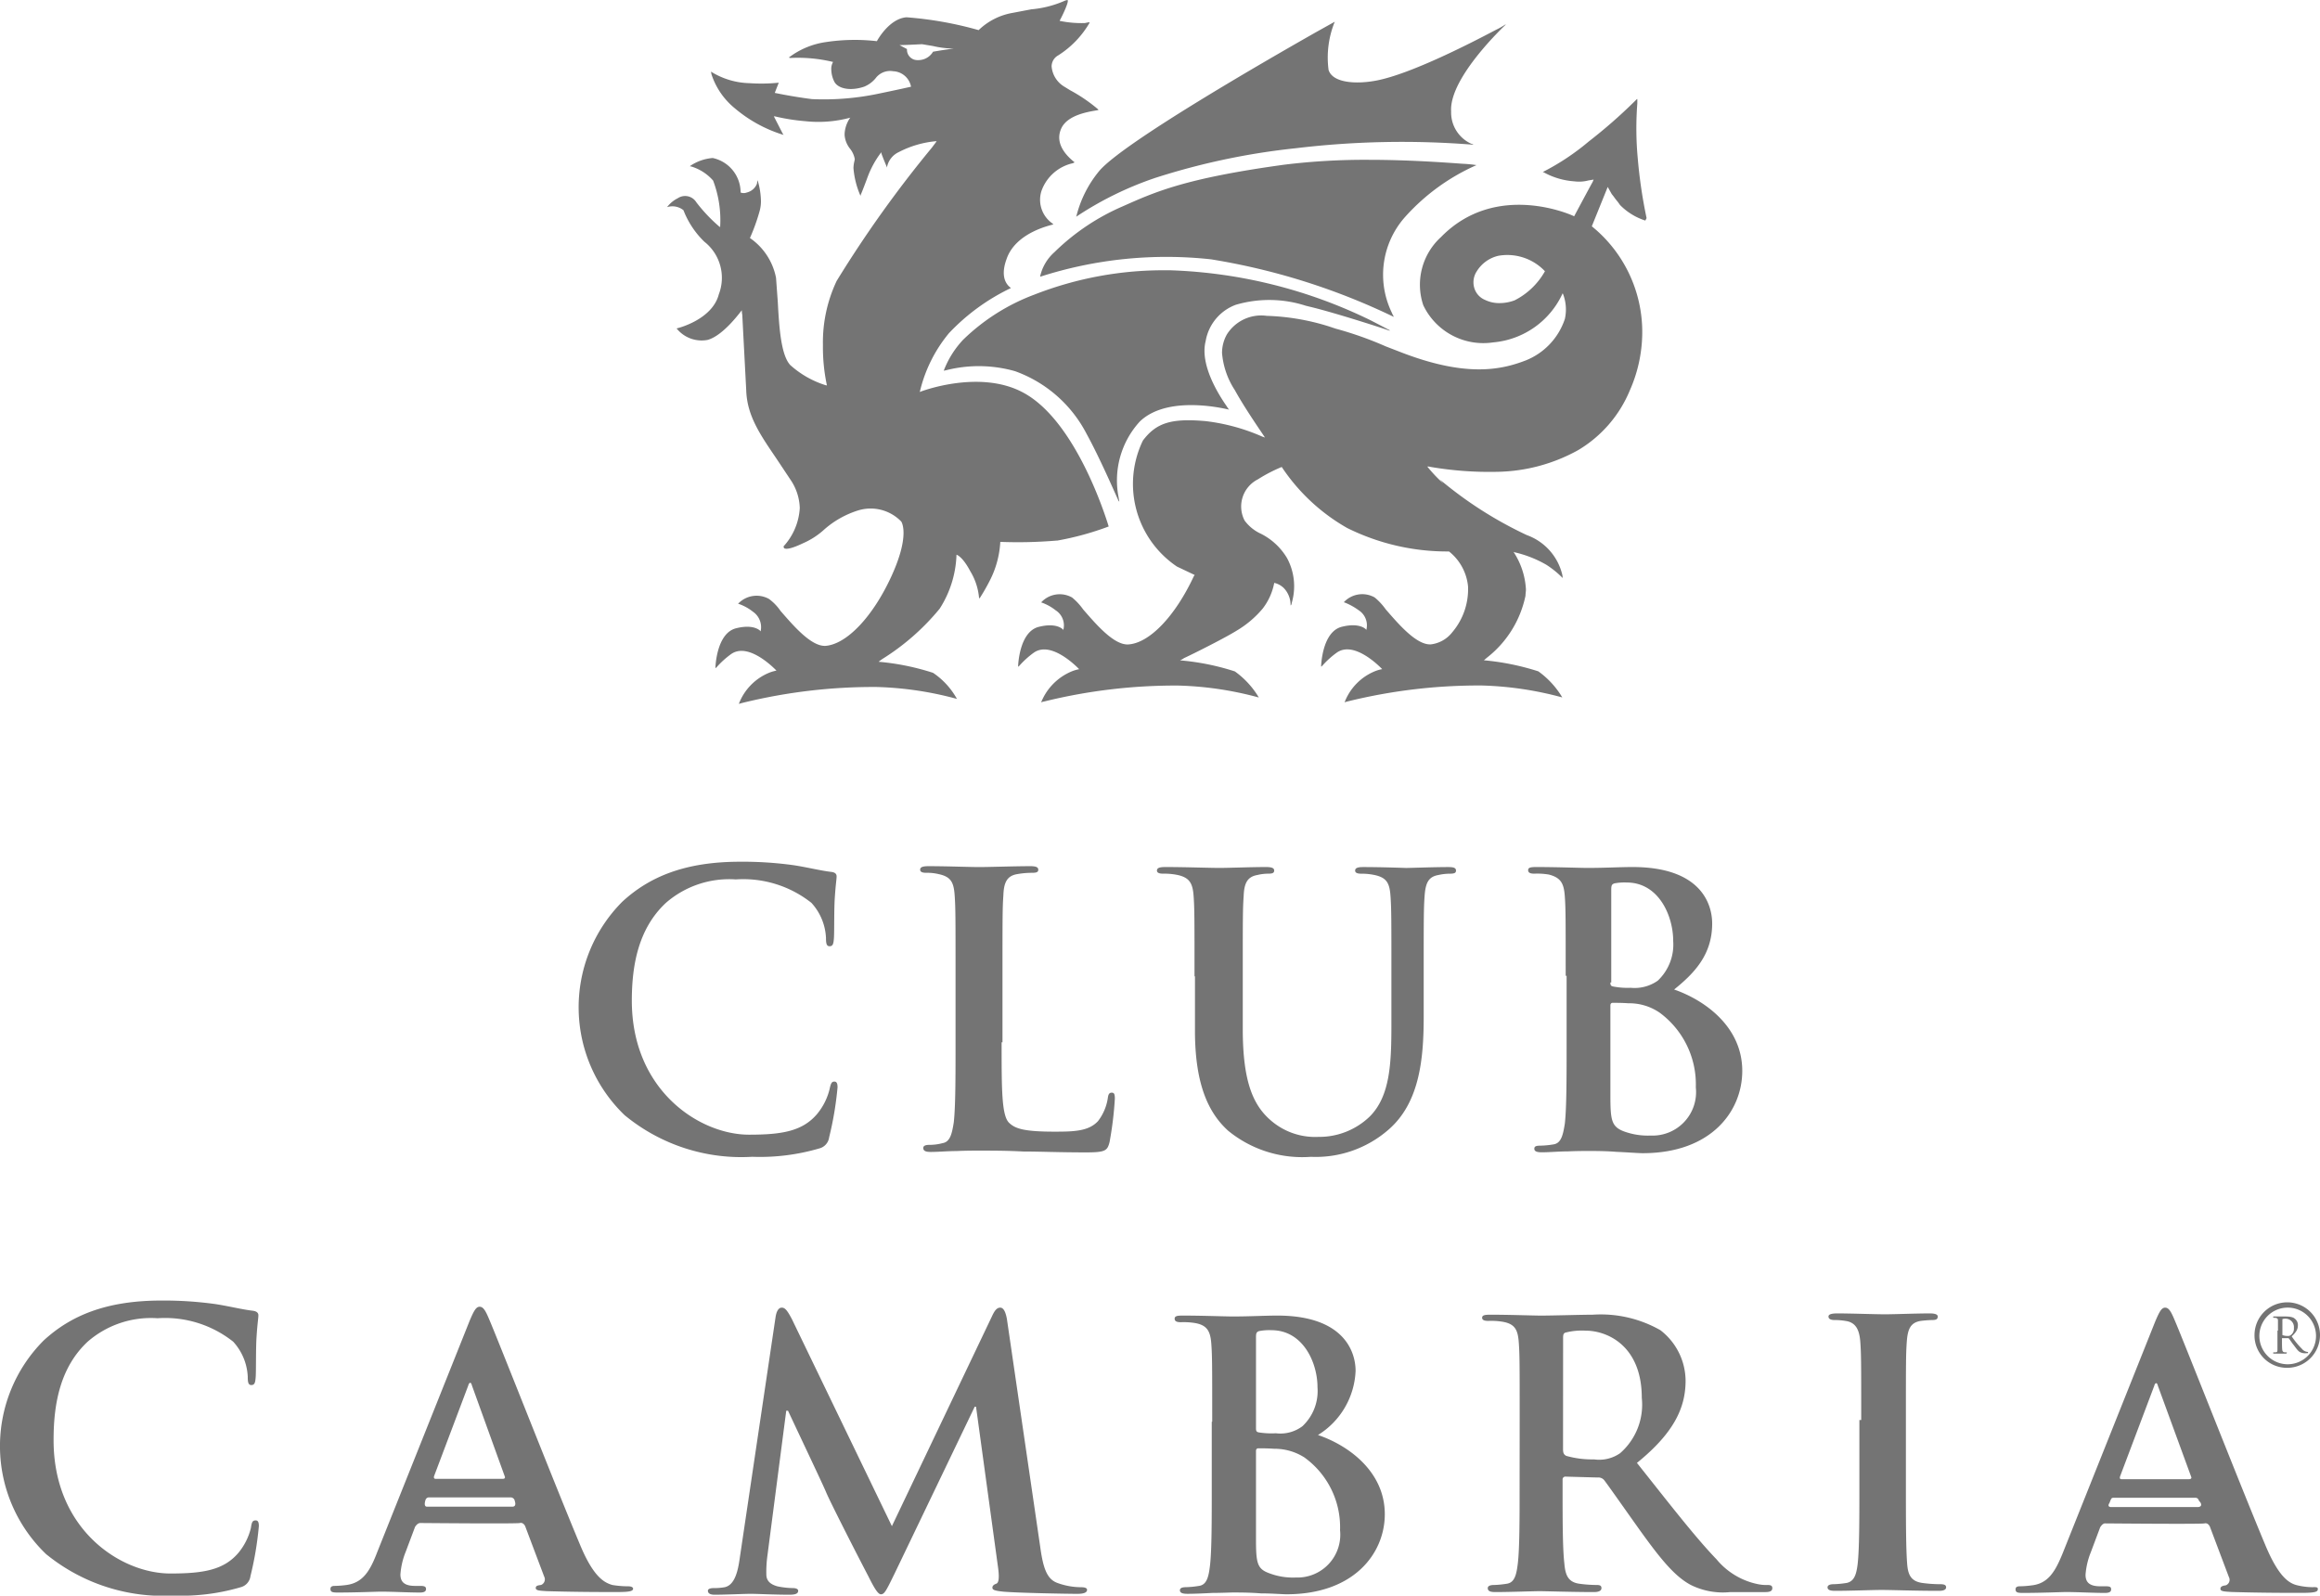
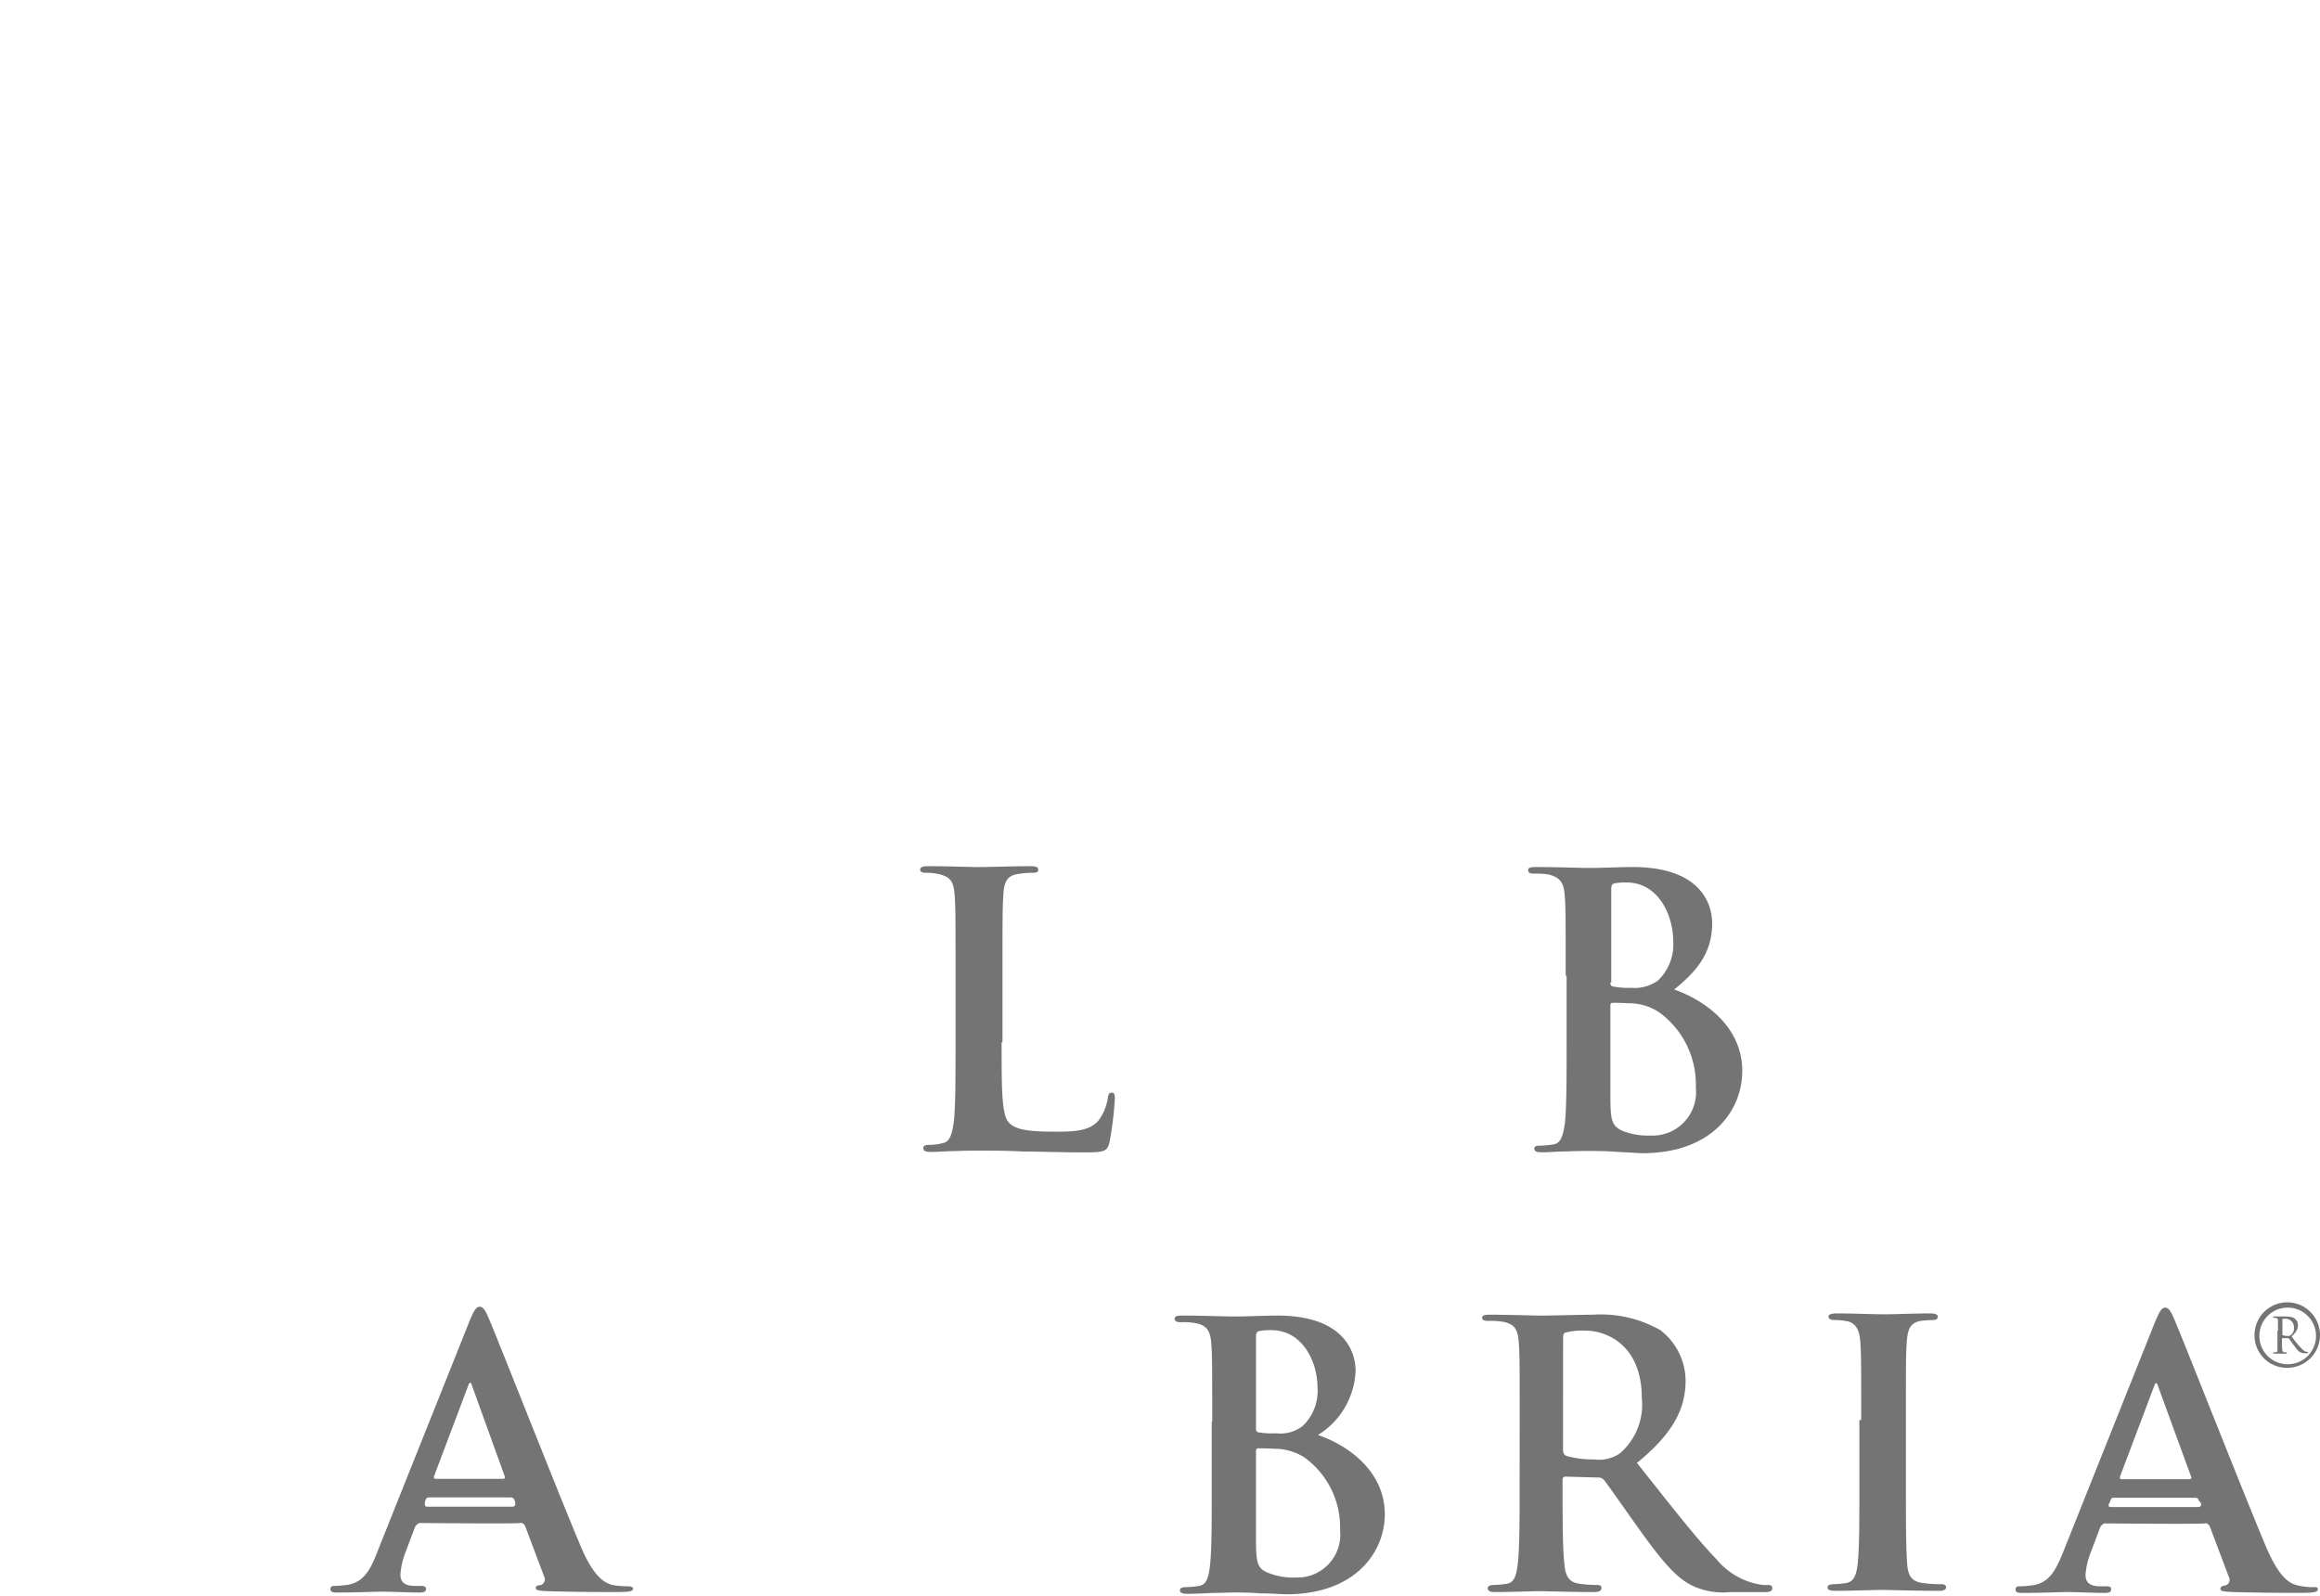
<svg xmlns="http://www.w3.org/2000/svg" width="143.553" height="98.74" viewBox="0 0 143.553 98.74">
  <g id="club-cambria-seeklogo.com" transform="translate(0)">
-     <path id="Path_46" data-name="Path 46" d="M255.376,155.147a30.464,30.464,0,0,0-12.428-3.121h-.219a21.876,21.876,0,0,0-8.212,1.506,12.683,12.683,0,0,0-4.407,2.792,5.8,5.8,0,0,0-1.2,1.916h0l.137-.027a8.228,8.228,0,0,1,4.27.055,8.044,8.044,0,0,1,4.435,3.887c.876,1.588,1.971,4.161,2,4.188v-.055l.027.055s-.027-.109-.055-.3a5.4,5.4,0,0,1,1.314-4.654c1.779-1.725,5.5-.739,5.53-.739h0a1.083,1.083,0,0,1-.137-.192c-.438-.63-1.7-2.546-1.314-4.051a2.917,2.917,0,0,1,1.861-2.245,7.352,7.352,0,0,1,4.325.055l.219.055c1.533.356,4.982,1.478,5.01,1.506l-.055-.027h.055s-.411-.219-1.15-.6m-18.286-6.433h0a20.867,20.867,0,0,1,4.9-2.409,43,43,0,0,1,8.678-1.834,55.246,55.246,0,0,1,11-.219l-.027-.027h.027l-.109-.027a2.122,2.122,0,0,1-1.259-2c-.137-2.108,3.367-5.365,3.394-5.393l-.055.027.027-.027a4.711,4.711,0,0,1-.575.328c-1.451.766-5.256,2.737-7.419,3.148-1.287.246-2.71.137-2.956-.657a5.88,5.88,0,0,1,.383-2.984v0s-.438.246-1.177.657c-3.23,1.834-12.017,6.9-13.414,8.6a7.067,7.067,0,0,0-1.4,2.792v.027Zm24.774-3.2h0a7.2,7.2,0,0,0-.821-.082c-1.15-.082-3.394-.246-5.831-.246a40.972,40.972,0,0,0-5.229.3c-6.187.849-8.021,1.7-9.992,2.573a13.883,13.883,0,0,0-4.243,2.847,2.822,2.822,0,0,0-.876,1.478v.027h.027a25.49,25.49,0,0,1,10.539-1.068,41.022,41.022,0,0,1,11.306,3.559v-.027h0a1.305,1.305,0,0,1-.109-.219,5.375,5.375,0,0,1,.821-5.94,12.924,12.924,0,0,1,4.407-3.2M272.4,148.8a30.269,30.269,0,0,1-.547-3.7,20.1,20.1,0,0,1-.027-3.394v-.274H271.8l-.109.109a31.725,31.725,0,0,1-2.874,2.518,14.881,14.881,0,0,1-2.847,1.889H266l.055.027a4.575,4.575,0,0,0,1.889.548,2.239,2.239,0,0,0,.849-.055l.329-.055-.055.137c-.274.493-1.15,2.135-1.15,2.135-.027-.027-4.791-2.245-8.24,1.287a3.986,3.986,0,0,0-1.095,4.216,4.116,4.116,0,0,0,4.325,2.3,5.222,5.222,0,0,0,4.3-3.039l.027.055a2.677,2.677,0,0,1,.109,1.533,4.181,4.181,0,0,1-2.436,2.573c-1.56.6-3.75,1.04-7.8-.548l-.849-.328a21.919,21.919,0,0,0-3.093-1.095l-.411-.137a14.262,14.262,0,0,0-3.86-.657,2.505,2.505,0,0,0-2.464,1.15,2.33,2.33,0,0,0-.3,1.15,4.927,4.927,0,0,0,.794,2.3c.63,1.15,1.725,2.71,1.861,2.929l-.164-.055a12.194,12.194,0,0,0-3.5-.958c-2.135-.192-3.066.109-3.887,1.2a6.164,6.164,0,0,0,2.108,7.8l1.095.52-.055.082c-1.15,2.464-2.737,4.134-4.051,4.216-.9.055-2.026-1.287-2.792-2.163a3.794,3.794,0,0,0-.684-.739,1.556,1.556,0,0,0-1.916.3h0a3.018,3.018,0,0,1,.9.493,1.107,1.107,0,0,1,.465,1.232v-.027c-.055-.082-.465-.438-1.478-.192-1.259.274-1.314,2.436-1.314,2.464h.027l.055-.055a5.473,5.473,0,0,1,.876-.794c1.095-.794,2.737.931,2.82,1.013a2.311,2.311,0,0,0-.465.137,3.477,3.477,0,0,0-1.889,1.916h0a.855.855,0,0,1,.192-.055,33.918,33.918,0,0,1,8.295-.985,20.994,20.994,0,0,1,4.982.739h0l-.082-.137a5.368,5.368,0,0,0-1.4-1.478,15.11,15.11,0,0,0-3.394-.684,1.2,1.2,0,0,0,.246-.137c.712-.329,2.6-1.287,3.258-1.7a6.261,6.261,0,0,0,1.615-1.369,3.753,3.753,0,0,0,.712-1.588,1.228,1.228,0,0,1,.6.328,1.52,1.52,0,0,1,.411,1.068h0l.027-.027v.027a.856.856,0,0,0,.055-.192,3.664,3.664,0,0,0-.3-2.737,3.948,3.948,0,0,0-1.615-1.506,2.575,2.575,0,0,1-1.013-.821,1.883,1.883,0,0,1,.821-2.546,9.566,9.566,0,0,1,1.478-.767,11.933,11.933,0,0,0,4.051,3.778,13.92,13.92,0,0,0,6.3,1.451,3.145,3.145,0,0,1,1.177,2.163,4.117,4.117,0,0,1-.985,2.847,1.97,1.97,0,0,1-1.314.739c-.9.055-2.026-1.287-2.792-2.163a3.8,3.8,0,0,0-.684-.739,1.556,1.556,0,0,0-1.916.3h.027a3.874,3.874,0,0,1,.9.493,1.107,1.107,0,0,1,.465,1.232v-.027c-.055-.082-.465-.438-1.478-.192-1.259.274-1.314,2.436-1.314,2.464h.027l.055-.055a5.473,5.473,0,0,1,.876-.794c1.1-.794,2.737.931,2.82,1.013a2.312,2.312,0,0,0-.465.137,3.38,3.38,0,0,0-1.861,1.916h0s.082-.027.192-.055a33.917,33.917,0,0,1,8.295-.985,21,21,0,0,1,4.982.739h0l-.082-.137a5.368,5.368,0,0,0-1.4-1.478,15.523,15.523,0,0,0-3.367-.684l.192-.164a6.54,6.54,0,0,0,2.382-3.832c0-.137.027-.246.027-.383a4.663,4.663,0,0,0-.767-2.327l.082.027a7.1,7.1,0,0,1,1.944.766,5.811,5.811,0,0,1,1.013.821v-.027h0a1.145,1.145,0,0,0-.027-.192,3.456,3.456,0,0,0-2.19-2.436,24.464,24.464,0,0,1-5.393-3.449c.082.082.164.192.246.274a9.09,9.09,0,0,1-1.013-1.068h.027a.722.722,0,0,1,.192.027,21.65,21.65,0,0,0,4.106.3,10.659,10.659,0,0,0,5.01-1.341,7.742,7.742,0,0,0,3.2-3.7,8.92,8.92,0,0,0,.767-3.5,8.415,8.415,0,0,0-3.121-6.652l.985-2.436h0l.246.438.109.137a4.322,4.322,0,0,0,.274.356l.137.192a3.832,3.832,0,0,0,1.56.958h0Zm-8.185,5.092a2.628,2.628,0,0,1-.9.164,1.983,1.983,0,0,1-.9-.192,1.154,1.154,0,0,1-.657-.684,1.232,1.232,0,0,1,.137-1.095,2.13,2.13,0,0,1,1.341-.958,3.2,3.2,0,0,1,2.874.958,4.461,4.461,0,0,1-1.889,1.807m-28.305,14.864a18.024,18.024,0,0,0,3.2-.876c-.027-.082-1.889-6.433-5.256-8.267-2.683-1.478-6.324-.109-6.433-.055l.027-.109a8.854,8.854,0,0,1,1.779-3.531,12.9,12.9,0,0,1,3.832-2.792h0l-.027-.027c-.137-.109-.684-.547-.246-1.752.575-1.725,2.9-2.135,2.9-2.163h0l-.055-.055a1.786,1.786,0,0,1-.684-2A2.672,2.672,0,0,1,236.9,145.4l.109-.055c-.52-.411-1.287-1.2-.794-2.163.411-.766,1.615-.958,2.08-1.04.164-.027.164-.027.192-.055a9.922,9.922,0,0,0-1.752-1.2l-.356-.219a1.614,1.614,0,0,1-.794-1.259.783.783,0,0,1,.411-.684,5.9,5.9,0,0,0,1.944-2.026h-.027v-.027l-.274.055a6.624,6.624,0,0,1-1.56-.137l.027-.055c.137-.246.575-1.15.465-1.232h-.027l-.109.027a6.5,6.5,0,0,1-2.108.547l-1.15.219a4.01,4.01,0,0,0-2.108,1.068,22.606,22.606,0,0,0-4.462-.794c-1.095.082-1.834,1.478-1.834,1.478a11.931,11.931,0,0,0-3.148.055,4.922,4.922,0,0,0-2.3.958l.082.027a9.291,9.291,0,0,1,2.655.246h0a.859.859,0,0,0-.109.493,1.737,1.737,0,0,0,.192.739c.246.438,1.013.575,1.834.3a1.784,1.784,0,0,0,.712-.52,1.123,1.123,0,0,1,1.095-.438,1.173,1.173,0,0,1,1.1.958s-.849.192-1.916.411a16.451,16.451,0,0,1-4.216.356c-1.287-.164-2.272-.383-2.3-.383l.246-.63h-.027a10.724,10.724,0,0,1-1.779.027,4.7,4.7,0,0,1-2.382-.712v.027h0l.027.137a4.523,4.523,0,0,0,1.451,2.108A8.484,8.484,0,0,0,219,143.649h0l-.055-.082c-.137-.274-.52-1.013-.548-1.068h.055a12.538,12.538,0,0,0,1.889.3,7.554,7.554,0,0,0,2.792-.219l-.027.027a1.923,1.923,0,0,0-.329.958v.109a1.541,1.541,0,0,0,.329.821,1.418,1.418,0,0,1,.3.657l-.027.137a1.862,1.862,0,0,0-.055.411,5.313,5.313,0,0,0,.438,1.725V147.4h0l.027-.082c.109-.246.383-.985.383-.985a5.927,5.927,0,0,1,.876-1.615v.055c.055.192.356.9.356.9v-.055a1.3,1.3,0,0,1,.712-.9,6.211,6.211,0,0,1,2.354-.684c-.027.055-.137.192-.3.411a72.461,72.461,0,0,0-5.886,8.24,8.886,8.886,0,0,0-.849,3.969,11.342,11.342,0,0,0,.246,2.491h-.055a5.905,5.905,0,0,1-2.217-1.259c-.575-.63-.684-2.354-.766-3.887l-.11-1.506a3.885,3.885,0,0,0-1.615-2.464,11.892,11.892,0,0,0,.6-1.67,2.28,2.28,0,0,0,.082-.6,4.677,4.677,0,0,0-.219-1.341l.027.137-.027-.082v-.027h0v0l-.027.219a.9.9,0,0,1-.63.548.533.533,0,0,1-.383,0,2.18,2.18,0,0,0-1.725-2.135,2.885,2.885,0,0,0-1.4.493h0v.027h.055a2.925,2.925,0,0,1,1.369.876,6.9,6.9,0,0,1,.438,2.82v.055l-.055-.027a9.931,9.931,0,0,1-1.423-1.506.813.813,0,0,0-1.15-.246,1.823,1.823,0,0,0-.657.548,1.088,1.088,0,0,1,1.013.192,5.427,5.427,0,0,0,1.287,1.944,2.843,2.843,0,0,1,.9,3.258c-.411,1.588-2.573,2.108-2.6,2.108v.027l.055.055a1.975,1.975,0,0,0,1.861.63c.958-.274,1.971-1.67,2.108-1.834a1.257,1.257,0,0,0,.027.274c.055,1.068.246,4.708.246,4.708.055,1.56.876,2.737,1.861,4.188l.931,1.4a3.273,3.273,0,0,1,.52,1.67A3.835,3.835,0,0,1,219,169.108v.027l.027.082c.137.109.548,0,1.177-.3a4.742,4.742,0,0,0,1.341-.876,5.778,5.778,0,0,1,2.053-1.15,2.626,2.626,0,0,1,2.683.684s.575.794-.6,3.367c-1.15,2.518-2.765,4.216-4.079,4.325-.9.055-2.026-1.287-2.792-2.163a3.041,3.041,0,0,0-.712-.739,1.571,1.571,0,0,0-1.916.3h.027a3.018,3.018,0,0,1,.9.493,1.159,1.159,0,0,1,.465,1.232v-.027c-.055-.082-.465-.438-1.478-.192-1.259.274-1.314,2.436-1.314,2.464h.027l.055-.055a5.472,5.472,0,0,1,.876-.794c1.095-.794,2.737.931,2.82,1.013a2.312,2.312,0,0,0-.465.137,3.38,3.38,0,0,0-1.861,1.916h.027s.082-.027.192-.055a33.918,33.918,0,0,1,8.295-.985,20.994,20.994,0,0,1,4.982.739h0l-.082-.137a4.653,4.653,0,0,0-1.4-1.478,15.216,15.216,0,0,0-3.367-.684c.027-.027.109-.082.219-.164a14.537,14.537,0,0,0,3.559-3.121,6.55,6.55,0,0,0,1.04-3.34h0s.356.082.849,1.013a3.813,3.813,0,0,1,.548,1.67h.027v.027a12.092,12.092,0,0,0,.63-1.095,5.942,5.942,0,0,0,.657-2.409h0a28.459,28.459,0,0,0,3.5-.082M228.248,138.5h0a1.054,1.054,0,0,1-.9.52h-.082a.643.643,0,0,1-.63-.684l-.465-.246h.055c.3,0,1.341-.055,1.341-.055l.657.109a6.147,6.147,0,0,0,1.314.164c-.52.055-1.287.192-1.287.192" transform="translate(-170.515 -135.3)" fill="#747474" />
-     <path id="Path_47" data-name="Path 47" d="M194.674,345.813a9.254,9.254,0,0,1-.164-13.249c1.67-1.533,3.86-2.464,7.282-2.464a22.971,22.971,0,0,1,3.34.219c.876.137,1.615.329,2.3.411.246.027.328.137.328.274,0,.192-.055.465-.109,1.287-.055.766-.027,2.053-.055,2.518-.027.356-.055.52-.274.52-.192,0-.219-.192-.219-.52a3.444,3.444,0,0,0-.9-2.163,6.786,6.786,0,0,0-4.681-1.451,5.966,5.966,0,0,0-4.325,1.451c-1.67,1.56-2.108,3.778-2.108,6.05,0,5.557,4.188,8.295,7.254,8.295,2.053,0,3.312-.219,4.216-1.287a3.839,3.839,0,0,0,.767-1.533c.082-.383.137-.465.3-.465s.192.164.192.356a20.592,20.592,0,0,1-.52,3.093.816.816,0,0,1-.6.684,13.059,13.059,0,0,1-4.161.52,11.337,11.337,0,0,1-7.857-2.546" transform="translate(-155.994 -276.774)" fill="#747474" />
    <path id="Path_48" data-name="Path 48" d="M274.037,342c0,2.984,0,4.6.493,5.01.383.356.985.52,2.792.52,1.2,0,2.108-.027,2.683-.657a3.065,3.065,0,0,0,.6-1.4c.027-.192.055-.356.246-.356.164,0,.192.109.192.383a21.845,21.845,0,0,1-.328,2.683c-.137.52-.246.63-1.451.63-1.67,0-2.874-.055-3.887-.055-1.04-.055-1.862-.055-2.82-.055-.246,0-.767,0-1.314.027-.52,0-1.122.055-1.588.055-.3,0-.465-.055-.465-.246,0-.109.082-.192.383-.192a3.133,3.133,0,0,0,.821-.109c.465-.082.575-.6.684-1.287.109-.986.109-2.82.109-4.982v-4.106c0-3.531,0-4.188-.055-4.955-.055-.794-.219-1.15-.985-1.314a2.978,2.978,0,0,0-.767-.082c-.246,0-.383-.055-.383-.192,0-.164.164-.219.52-.219,1.1,0,2.546.055,3.148.055.547,0,2.245-.055,3.148-.055.328,0,.493.055.493.219s-.137.192-.411.192a5.276,5.276,0,0,0-.9.082c-.63.109-.821.52-.849,1.314-.055.767-.055,1.4-.055,4.955V342Z" transform="translate(-212.061 -277.5)" fill="#747474" />
-     <path id="Path_49" data-name="Path 49" d="M324.827,338.062c0-3.531,0-4.188-.055-4.955-.055-.794-.246-1.15-.986-1.314a4.063,4.063,0,0,0-.9-.082c-.246,0-.383-.055-.383-.192,0-.164.164-.219.52-.219,1.232,0,2.683.055,3.367.055.547,0,2-.055,2.847-.055.356,0,.52.055.52.219s-.137.192-.383.192a2.876,2.876,0,0,0-.657.082c-.63.11-.821.52-.849,1.314-.055.766-.055,1.4-.055,4.955v3.258c0,3.367.684,4.791,1.807,5.721a4.182,4.182,0,0,0,2.874.958,4.5,4.5,0,0,0,3.175-1.259c1.287-1.287,1.341-3.367,1.341-5.776v-2.9c0-3.531,0-4.188-.055-4.955-.055-.794-.219-1.15-.985-1.314a3.793,3.793,0,0,0-.821-.082c-.246,0-.383-.055-.383-.192,0-.164.164-.219.493-.219,1.177,0,2.628.055,2.655.055.274,0,1.725-.055,2.628-.055.329,0,.465.055.465.219s-.137.192-.411.192a3.307,3.307,0,0,0-.684.082c-.63.11-.794.52-.849,1.314-.055.766-.055,1.4-.055,4.955v2.491c0,2.6-.246,5.338-2.19,7.008a6.84,6.84,0,0,1-4.791,1.67,7.235,7.235,0,0,1-5.119-1.615c-1.177-1.068-2.053-2.792-2.053-6.187v-3.367Z" transform="translate(-250.915 -277.646)" fill="#747474" />
    <path id="Path_50" data-name="Path 50" d="M408.727,338.034c0-3.531,0-4.188-.055-4.927-.055-.794-.246-1.15-.985-1.341a4.3,4.3,0,0,0-.9-.055c-.246,0-.383-.055-.383-.219s.164-.192.52-.192c1.232,0,2.683.055,3.148.055,1.122,0,2.026-.055,2.792-.055,4.188,0,4.927,2.245,4.927,3.5,0,1.916-1.095,3.066-2.354,4.079,1.889.657,4.216,2.3,4.216,5.037,0,2.491-1.916,5.092-6.159,5.092-.274,0-.958-.055-1.615-.082-.684-.055-1.369-.055-1.725-.055-.246,0-.766,0-1.314.027-.52,0-1.122.055-1.588.055-.3,0-.465-.055-.465-.219,0-.137.082-.192.383-.192a5.483,5.483,0,0,0,.821-.082c.465-.082.575-.6.684-1.287.109-.986.109-2.82.109-4.982v-4.161Zm2.765.411c0,.192.055.219.164.246a4.681,4.681,0,0,0,1.095.082,2.482,2.482,0,0,0,1.67-.438,3.069,3.069,0,0,0,.958-2.464c0-1.56-.9-3.613-2.874-3.613a3.248,3.248,0,0,0-.767.055c-.164.055-.192.137-.192.411v5.721Zm3.039,1.861a3.318,3.318,0,0,0-1.916-.575c-.411-.027-.63-.027-.985-.027-.082,0-.137.055-.137.164v5.53c0,1.533.055,1.944.794,2.245a4.312,4.312,0,0,0,1.7.274,2.692,2.692,0,0,0,2.792-2.984,5.512,5.512,0,0,0-2.245-4.626" transform="translate(-311.848 -277.646)" fill="#747474" />
-     <path id="Path_51" data-name="Path 51" d="M225.188,431.5c.055-.383.192-.6.383-.6s.329.137.63.712l6.187,12.811,6.187-12.976c.164-.356.3-.547.52-.547.192,0,.329.246.411.712l2.053,14.043c.192,1.423.438,2.08,1.122,2.3a4.308,4.308,0,0,0,1.4.246c.192,0,.383.027.383.164,0,.192-.274.246-.6.246-.575,0-3.7-.055-4.6-.137-.52-.055-.657-.109-.657-.246q0-.164.246-.246c.137-.055.192-.328.11-.958l-1.369-9.992h-.082l-4.955,10.32c-.52,1.068-.63,1.287-.849,1.287-.192,0-.438-.438-.794-1.15-.547-1.04-2.327-4.517-2.6-5.174-.192-.465-1.56-3.34-2.354-5.037h-.109l-1.177,9.061a7.341,7.341,0,0,0-.055,1.068c0,.438.3.63.684.739a5.068,5.068,0,0,0,.958.109c.192,0,.328.055.328.164,0,.192-.192.246-.547.246-.958,0-1.971-.055-2.382-.055-.438,0-1.533.055-2.245.055-.219,0-.411-.055-.411-.246,0-.109.137-.164.356-.164a3.669,3.669,0,0,0,.684-.055c.63-.137.821-1.013.931-1.807Z" transform="translate(-177.201 -349.98)" fill="#747474" />
    <path id="Path_52" data-name="Path 52" d="M328.827,439.27c0-3.449,0-4.079-.055-4.818-.055-.767-.246-1.15-.986-1.287a4.3,4.3,0,0,0-.9-.055c-.246,0-.383-.055-.383-.219s.164-.192.493-.192c1.2,0,2.628.055,3.093.055,1.122,0,2-.055,2.765-.055,4.106,0,4.845,2.217,4.845,3.422a4.9,4.9,0,0,1-2.327,3.969c1.861.63,4.134,2.245,4.134,4.9,0,2.409-1.889,4.955-6.077,4.955-.274,0-.931-.055-1.588-.055-.684-.055-1.369-.055-1.7-.055-.246,0-.766.027-1.287.027-.52.027-1.122.055-1.56.055-.3,0-.465-.055-.465-.219,0-.109.082-.192.383-.192a5.9,5.9,0,0,0,.821-.082c.465-.082.575-.575.657-1.259.109-.958.109-2.737.109-4.845V439.27Zm2.71.411c0,.192.055.219.164.246a5.065,5.065,0,0,0,1.068.055,2.267,2.267,0,0,0,1.642-.438,2.985,2.985,0,0,0,.931-2.409c0-1.533-.9-3.531-2.847-3.531a3.248,3.248,0,0,0-.766.055c-.164.055-.192.137-.192.383Zm3.011,1.807a3.44,3.44,0,0,0-1.889-.547c-.411-.027-.63-.027-.986-.027-.082,0-.137.055-.137.164v5.393c0,1.506.055,1.889.794,2.163a4.111,4.111,0,0,0,1.67.274,2.65,2.65,0,0,0,2.737-2.929,5.321,5.321,0,0,0-2.19-4.489" transform="translate(-253.82 -351.288)" fill="#747474" />
    <path id="Path_53" data-name="Path 53" d="M398.327,439.043c0-3.449,0-4.079-.055-4.818-.055-.767-.219-1.15-.985-1.287a4.3,4.3,0,0,0-.9-.055c-.246,0-.383-.055-.383-.192,0-.164.164-.192.52-.192,1.2,0,2.628.055,3.121.055.767,0,2.491-.055,3.2-.055a7.455,7.455,0,0,1,4.188.958,3.974,3.974,0,0,1,1.56,3.121c0,1.67-.712,3.23-3.011,5.092,2.026,2.546,3.586,4.572,4.927,5.968a4.487,4.487,0,0,0,2.546,1.533,2.669,2.669,0,0,0,.63.055c.192,0,.274.055.274.192,0,.192-.164.246-.438.246h-2.163a4.465,4.465,0,0,1-2.436-.438c-.986-.52-1.861-1.588-3.121-3.34-.9-1.259-1.971-2.792-2.245-3.148a.47.47,0,0,0-.411-.164l-1.971-.055a.173.173,0,0,0-.192.192v.328c0,2.108,0,3.915.109,4.845.055.657.192,1.15.9,1.259a8.027,8.027,0,0,0,1.122.082c.192,0,.274.055.274.192,0,.164-.164.246-.465.246-1.314,0-2.984-.055-3.34-.055-.438,0-1.861.055-2.765.055-.3,0-.465-.055-.465-.246,0-.109.109-.192.383-.192a5.9,5.9,0,0,0,.821-.082c.465-.082.575-.575.657-1.259.11-.958.11-2.737.11-4.845Zm2.683,1.779c0,.246.055.329.192.411a5.841,5.841,0,0,0,1.725.219,2.262,2.262,0,0,0,1.615-.383,3.981,3.981,0,0,0,1.341-3.422c0-3.23-2.135-4.161-3.477-4.161a4.1,4.1,0,0,0-1.2.109c-.164.027-.192.137-.192.328Z" transform="translate(-304.295 -351.142)" fill="#747474" />
    <path id="Path_54" data-name="Path 54" d="M476.18,438.8c0-3.449,0-4.079-.055-4.818-.055-.766-.274-1.15-.766-1.287a3.979,3.979,0,0,0-.821-.082c-.219,0-.383-.055-.383-.219,0-.137.192-.192.547-.192.876,0,2.3.055,2.956.055.575,0,1.916-.055,2.765-.055.3,0,.493.055.493.192,0,.192-.137.219-.383.219a6.835,6.835,0,0,0-.684.055c-.63.109-.794.52-.849,1.287-.055.739-.055,1.369-.055,4.818v4c0,2.217,0,4,.082,4.982.055.6.219,1.013.9,1.122a8.121,8.121,0,0,0,1.15.082c.246,0,.356.055.356.192,0,.164-.192.219-.438.219-1.506,0-2.929-.055-3.559-.055-.52,0-1.944.055-2.874.055-.3,0-.465-.055-.465-.219,0-.109.109-.192.383-.192a5.911,5.911,0,0,0,.821-.082c.438-.109.575-.493.657-1.15.109-.958.109-2.738.109-4.955V438.8Z" transform="translate(-361.015 -350.925)" fill="#747474" />
    <path id="Path_55" data-name="Path 55" d="M154.1,448a6.177,6.177,0,0,1-.958-.082c-.465-.137-1.15-.438-2-2.491-1.451-3.449-5.092-12.729-5.639-13.988-.219-.52-.356-.739-.575-.739s-.356.246-.63.9L138.6,445.866c-.438,1.15-.876,1.916-1.916,2.053a6.228,6.228,0,0,1-.712.055c-.192,0-.274.055-.274.192,0,.192.137.219.438.219,1.177,0,2.436-.055,2.683-.055.712,0,1.7.055,2.409.055.246,0,.383-.055.383-.219,0-.137-.082-.192-.356-.192h-.328c-.712,0-.9-.3-.9-.712a4.631,4.631,0,0,1,.328-1.4l.575-1.533s.137-.246.328-.246,5.913.055,6.159,0c.219-.055.328.192.328.192l1.177,3.121a.374.374,0,0,1-.192.52c-.219.027-.328.055-.328.192,0,.164.274.164.684.192,1.834.055,3.477.055,4.3.055.849,0,1.04-.055,1.04-.219-.027-.109-.164-.137-.328-.137m-9.882-12.4c.027-.082.055-.192.137-.192.055,0,.082.109.109.192l2.026,5.612c.027.055,0,.137-.109.137h-4.188c-.082,0-.109-.082-.082-.164Zm2.737,7.473h-5.283c-.246,0-.082-.438-.082-.438a.222.222,0,0,1,.192-.137h5.064a.263.263,0,0,1,.246.164c-.027-.027.192.411-.137.411" transform="translate(-115.251 -349.835)" fill="#747474" />
    <path id="Path_56" data-name="Path 56" d="M570.6,431.726a2.026,2.026,0,1,1,2.026,2.026,2,2,0,0,1-2.026-2.026m3.805,0a1.753,1.753,0,1,0-1.725,1.807,1.754,1.754,0,0,0,1.725-1.807m-2.354-.274v-.63c0-.137-.082-.164-.246-.164a.059.059,0,0,1-.055-.055c0-.027.027-.027.055-.027h.712c.383,0,.52.082.575.137a.488.488,0,0,1,.192.411c0,.192-.055.383-.383.684a5.226,5.226,0,0,0,.63.767.508.508,0,0,0,.328.192c.055,0,.055.027.055.055,0,0,0,.027-.055.027H573.8a.7.7,0,0,1-.356-.055c-.137-.055-.246-.219-.411-.438-.137-.164-.246-.356-.328-.438H572.3v.246c0,.52.027.547.055.575.027.055.137.055.192.055.027,0,.055,0,.055.027a.059.059,0,0,1-.055.055H571.8a.059.059,0,0,1-.055-.055.1.1,0,0,1,.055-.027c.192,0,.219,0,.219-.164v-1.177Zm.274.274a.894.894,0,0,0,.328.055.261.261,0,0,0,.192-.055.479.479,0,0,0,.192-.438.519.519,0,0,0-.52-.575.534.534,0,0,0-.192.027Z" transform="translate(-431.099 -349.109)" fill="#747474" />
    <path id="Path_57" data-name="Path 57" d="M535.023,448.2a4.282,4.282,0,0,1-.958-.109c-.493-.109-1.15-.438-2-2.464-1.451-3.449-5.092-12.729-5.639-13.988-.219-.52-.356-.739-.575-.739s-.356.246-.63.9l-5.694,14.262c-.465,1.15-.9,1.916-1.944,2.026a5.788,5.788,0,0,1-.712.055c-.192,0-.274.055-.274.192,0,.192.137.219.438.219,1.177,0,2.409-.055,2.683-.055.712,0,1.67.055,2.409.055.246,0,.383-.055.383-.219,0-.137-.055-.192-.328-.192h-.356c-.712,0-.9-.3-.9-.712a4.631,4.631,0,0,1,.329-1.4l.575-1.533s.137-.246.3-.246c.192,0,5.94.055,6.159,0s.328.192.328.192l1.177,3.121a.366.366,0,0,1-.192.52c-.219.027-.329.082-.329.219,0,.164.274.164.684.192,1.807.055,3.477.055,4.3.055s1.04-.055,1.04-.219c.027-.137-.11-.137-.274-.137m-9.855-12.428c.027-.082.055-.192.137-.192.055,0,.082.109.109.192l2.053,5.612c.027.055,0,.137-.137.137h-4.188q-.123,0-.082-.164Zm2.874,7.2s.164.274-.192.274h-5.365c-.246-.027-.082-.246-.082-.246l.055-.137c.055-.137.082-.192.192-.192h5.064a.208.208,0,0,1,.219.164Z" transform="translate(-391.881 -349.98)" fill="#747474" />
-     <path id="Path_58" data-name="Path 58" d="M63.874,445.013a9.254,9.254,0,0,1-.164-13.249c1.67-1.533,3.86-2.464,7.282-2.464a23.238,23.238,0,0,1,3.34.219c.876.137,1.615.328,2.3.411.246.027.356.137.356.274,0,.192-.055.465-.11,1.287-.055.766-.027,2.053-.055,2.518-.027.356-.055.52-.274.52-.192,0-.219-.192-.219-.52a3.444,3.444,0,0,0-.9-2.163,6.786,6.786,0,0,0-4.681-1.451,5.967,5.967,0,0,0-4.325,1.451c-1.67,1.56-2.108,3.778-2.108,6.05-.027,5.557,4.134,8.295,7.227,8.295,2.053,0,3.312-.219,4.216-1.287a3.839,3.839,0,0,0,.766-1.533c.055-.383.109-.465.3-.465.164,0,.192.164.192.356a20.591,20.591,0,0,1-.52,3.093.816.816,0,0,1-.6.684,13.061,13.061,0,0,1-4.161.52,11.47,11.47,0,0,1-7.857-2.546" transform="translate(-61 -348.819)" fill="#747474" />
  </g>
</svg>